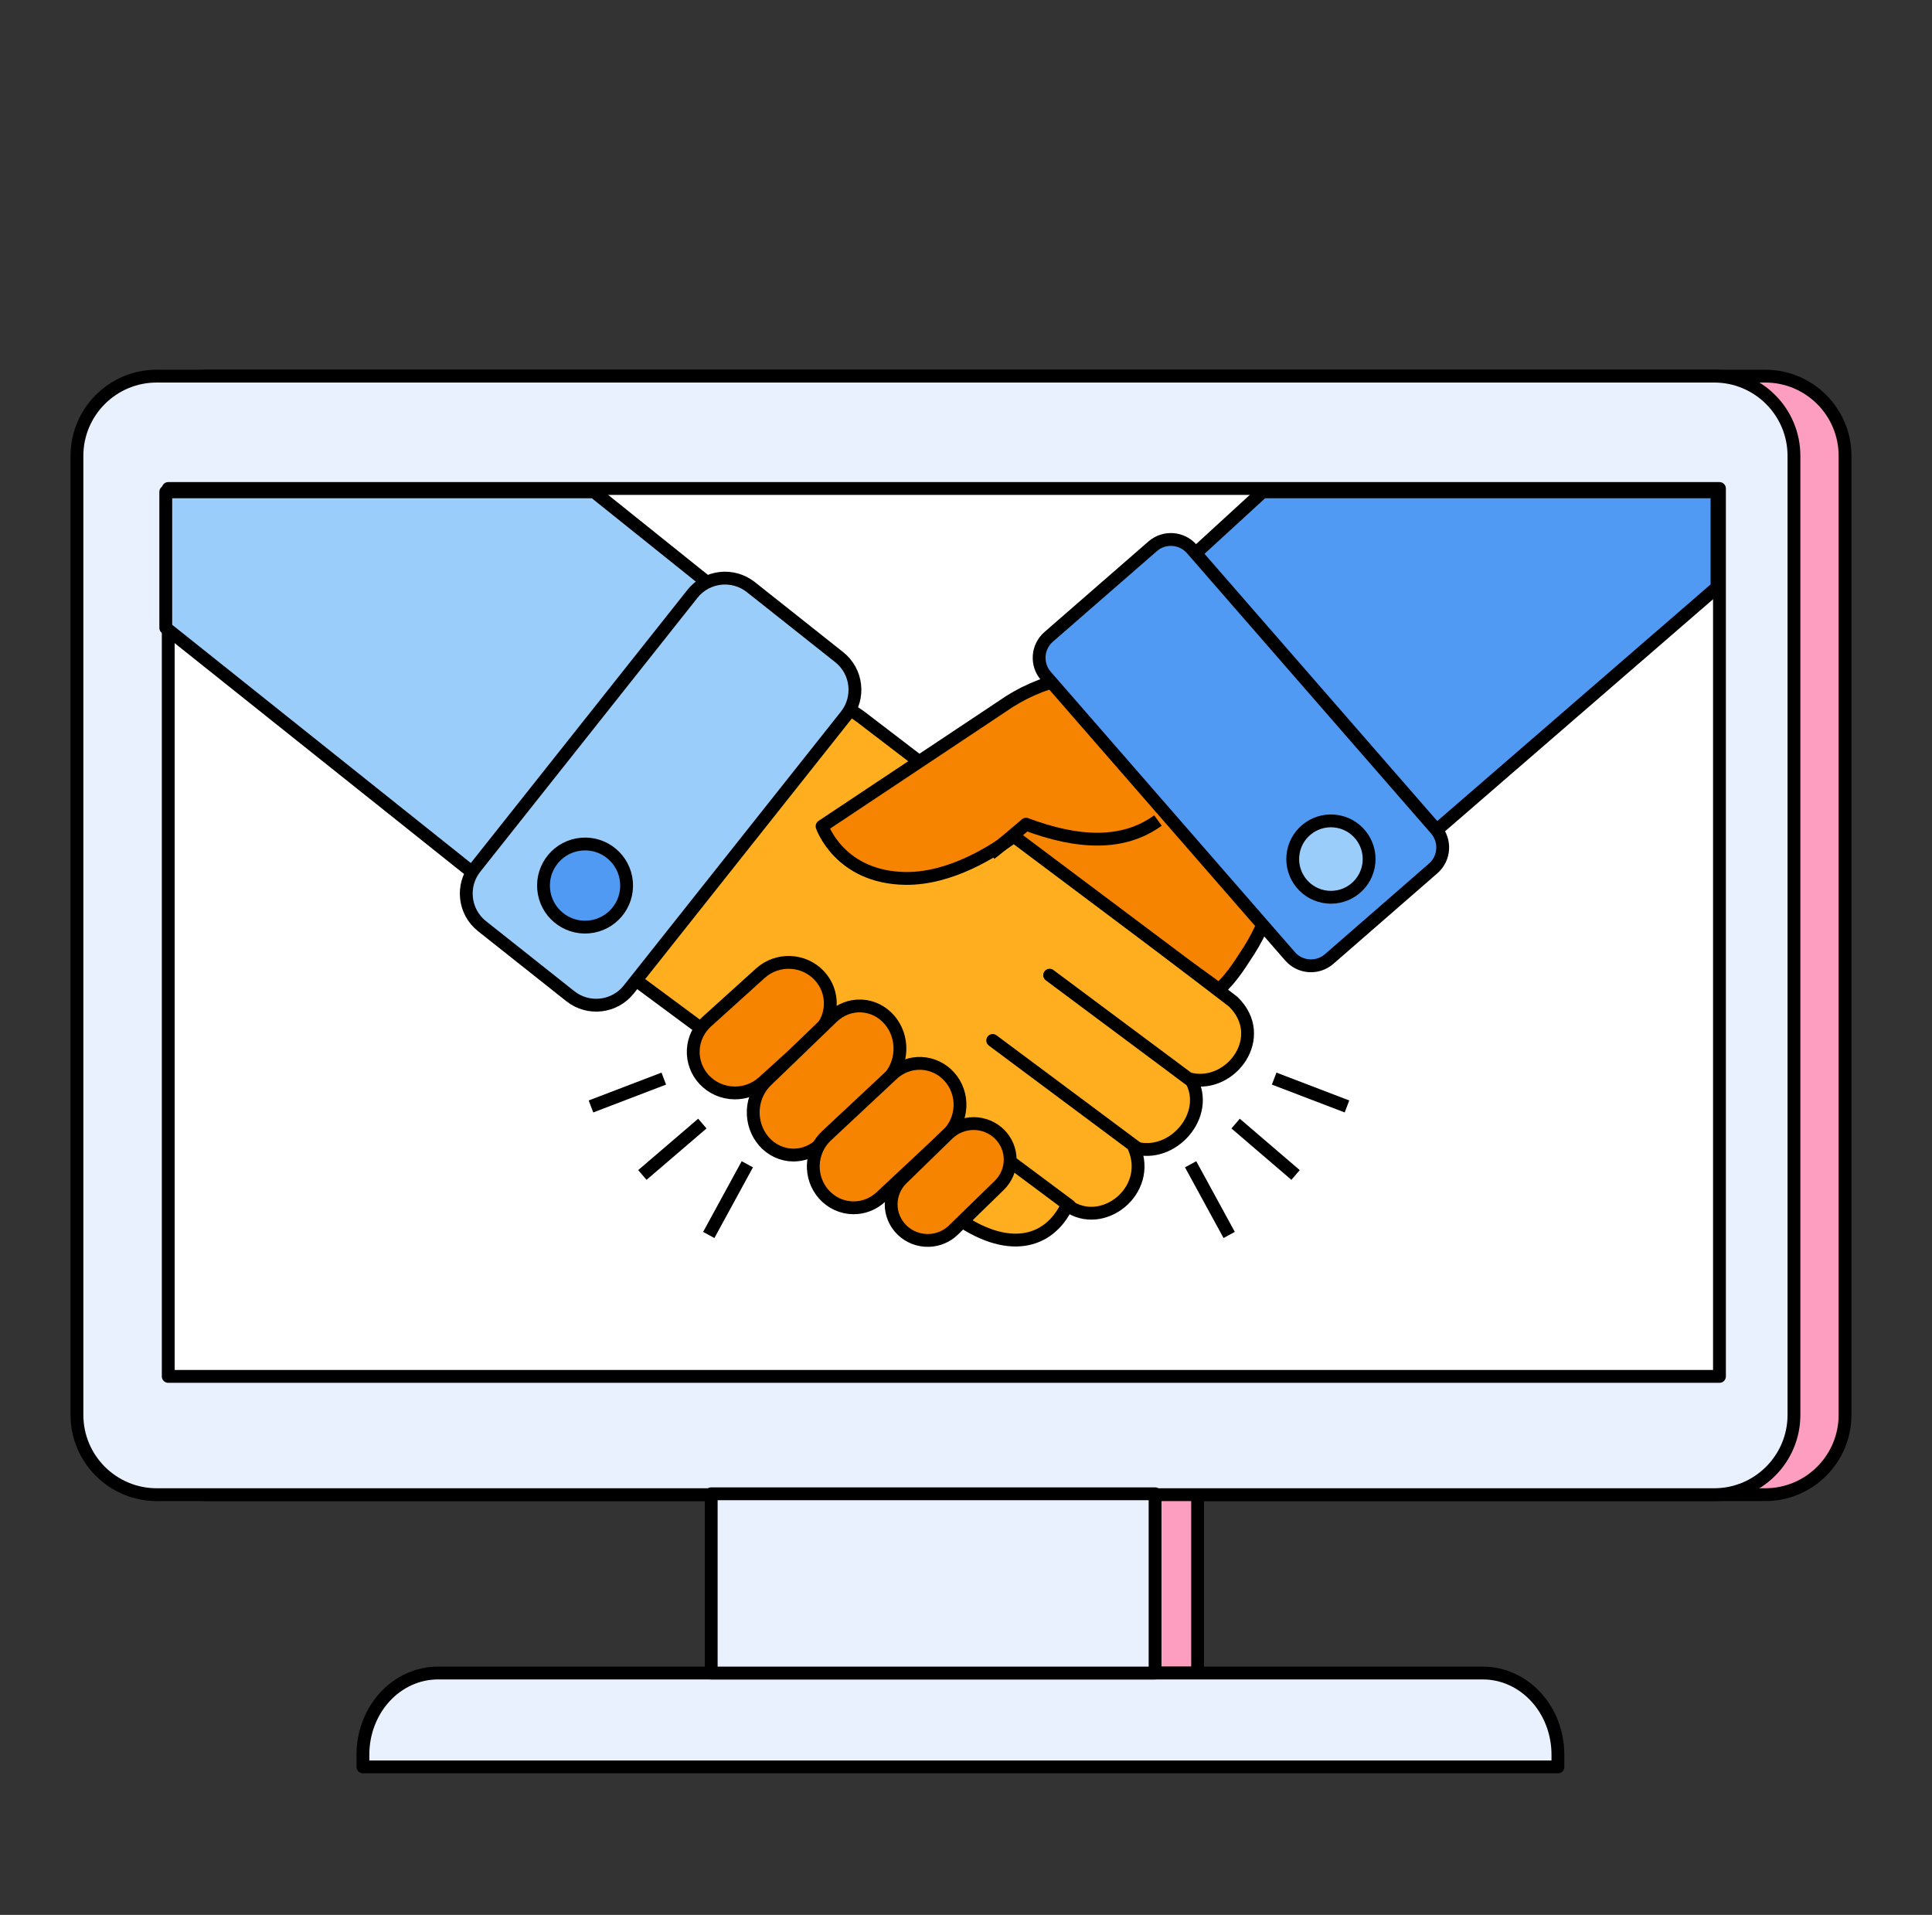
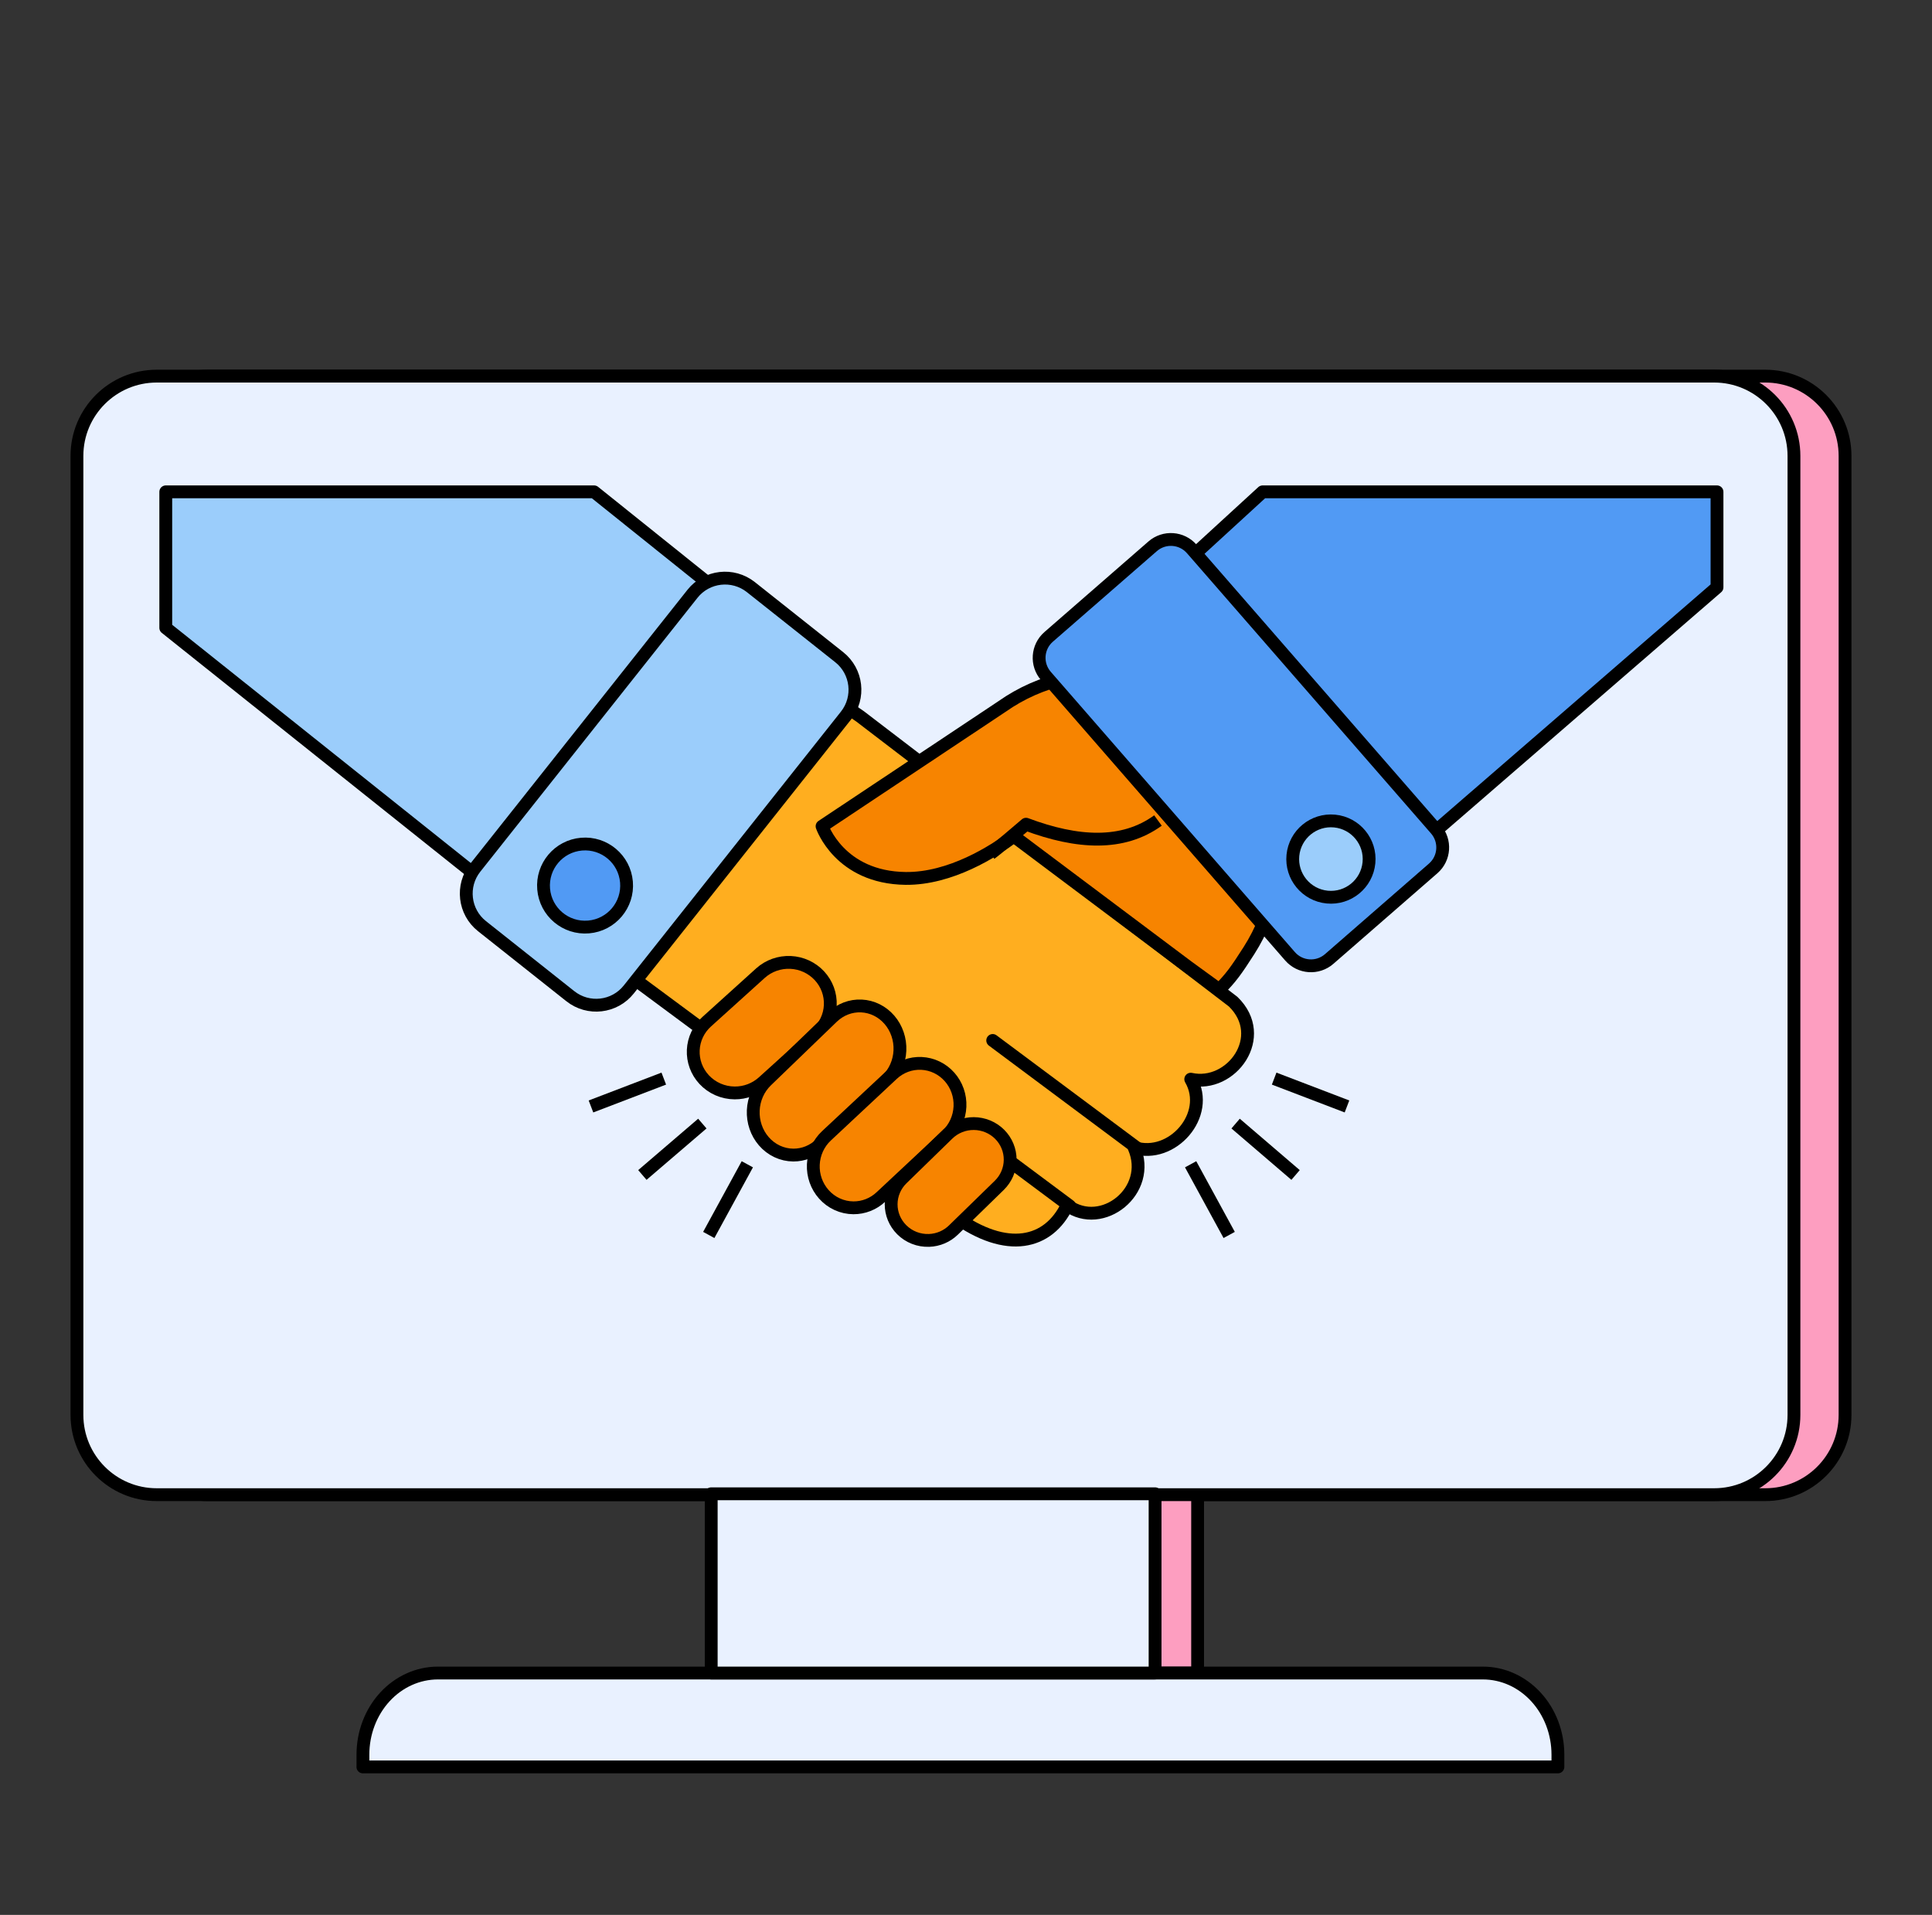
<svg xmlns="http://www.w3.org/2000/svg" fill="none" height="112" viewBox="0 0 113 112" width="113">
  <rect x="0" y="0" width="113" height="112" fill="#333333" stroke="none" />
  <path d="m99.451 78.246h-82.435v-47.186h82.435z" fill="#000" stroke="#000" stroke-linecap="round" stroke-linejoin="round" stroke-width=".75" />
  <path d="m40.242 53.518c-1.709-1.834-1.52-2.875-1.442-5.39.078-2.515 1.145-4.896 2.964-6.619.901-.852 1.961-1.517 3.117-1.957 1.157-.44 2.388-.645 3.623-.605 1.235.04 2.451.325 3.577.839 1.126.513 2.141 1.246 2.986 2.155l.08.084 17.015 17.442c1.626 2.115-.76 4.536-2.825 3.751.812 2.039-1.605 4.077-3.504 3.158.65 2.426-2.321 4.129-3.96 2.523-.754 1.77-5.022.911-6.703-.466l-14.486-14.914z" fill="#000" stroke="#000" stroke-linejoin="round" stroke-width=".75" />
  <path d="m73.658 42.184c-1.768-1.775-4.155-2.761-6.636-2.742-2.481.019-4.854 1.042-6.595 2.844l-8.198 8.047s1.419 2.51 4.888 1.887c2.331-.42 4.104-2.054 4.995-3.05l8.926 9.118 2.708-2.623c.863-.891 1.545-1.946 2.008-3.106s.697-2.401.688-3.653c-.008-1.252-.258-2.49-.736-3.643-.478-1.153-1.174-2.2-2.048-3.079z" fill="#000" stroke="#000" stroke-linejoin="round" stroke-width=".75" />
-   <path d="m59.221 59.662 6.74 6.74" stroke="#000" stroke-linecap="round" stroke-linejoin="round" stroke-width=".75" />
  <path d="m62.715 56.666 6.74 6.74" stroke="#000" stroke-linecap="round" stroke-linejoin="round" stroke-width=".75" />
  <path d="m48.477 63.655c-.305.004-.608-.055-.889-.173s-.534-.291-.744-.509c-.404-.42-.621-.981-.605-1.559.016-.578.266-1.126.692-1.523l2.808-2.63c.427-.397.997-.611 1.584-.595.587.016 1.144.261 1.548.681.404.42.621.981.605 1.559s-.265 1.126-.692 1.523l-2.808 2.63c-.405.378-.941.591-1.499.596z" fill="#000" stroke="#000" stroke-linejoin="round" stroke-width=".75" />
  <path d="m51.652 66.9c-.296.004-.589-.058-.862-.18-.272-.122-.518-.303-.721-.53-.391-.438-.602-1.022-.586-1.624.016-.602.257-1.173.671-1.587l3.445-3.446c.414-.413.966-.636 1.535-.619.569.017 1.108.272 1.5.709.391.438.602 1.022.586 1.624-.016.602-.257 1.173-.671 1.587l-3.445 3.446c-.392.394-.911.615-1.452.62z" fill="#000" stroke="#000" stroke-linejoin="round" stroke-width=".75" />
  <path d="m54.897 69.646c-.296.004-.59-.056-.863-.174-.273-.119-.518-.294-.721-.515-.391-.424-.602-.99-.586-1.573.016-.583.257-1.136.671-1.537l3.445-3.338c.414-.401.966-.617 1.535-.601.569.016 1.109.264 1.5.687.391.424.602.99.586 1.573-.016.583-.257 1.137-.671 1.538l-3.445 3.338c-.392.38-.91.595-1.451.601z" fill="#000" stroke="#000" stroke-linecap="round" stroke-linejoin="round" stroke-width=".75" />
  <path d="m58.515 71.945c-.293.016-.587-.029-.861-.131-.275-.102-.525-.259-.735-.462-.405-.389-.636-.92-.643-1.477s.21-1.094.605-1.494l2.623-2.648c.395-.399.934-.628 1.499-.635s1.11.206 1.514.595c.404.389.635.92.642 1.477.007.557-.211 1.094-.606 1.494l-2.622 2.648c-.374.38-.88.607-1.417.633z" fill="#000" stroke="#000" stroke-linejoin="round" stroke-width=".75" />
  <path d="m69.703 46.681c-1.572 1.675-3.958 2.006-6.85 1.51-.198.257-.661.877-.889 1.111" fill="#000" />
  <g stroke="#000" stroke-width=".75">
    <path d="m69.703 46.681c-1.572 1.675-3.958 2.006-6.85 1.51-.198.257-.661.877-.889 1.111" stroke-linejoin="round" />
    <path d="m47.573 33.985-13.741 14.293-16.714-17.221 27.621-.003z" fill="#000" stroke-linecap="round" stroke-linejoin="round" />
    <path d="m46.367 34.939-11.941 11.406c-.972.929-1.008 2.47-.079 3.442l3.325 3.48c.929.972 2.47 1.008 3.442.079l11.941-11.406c.972-.929 1.007-2.47.079-3.442l-3.325-3.48c-.929-.972-2.47-1.008-3.442-.079z" fill="#000" stroke-linecap="round" stroke-linejoin="round" />
    <path d="m69.453 33.844 13.51 14.085 16.195-16.972-26.92-.003z" fill="#000" stroke-linecap="round" stroke-linejoin="round" />
    <path d="m63.429 40.431 13.114 12.528c.648.619 1.675.596 2.295-.052l4.446-4.654c.619-.648.596-1.675-.052-2.295l-13.114-12.528c-.648-.619-1.676-.596-2.295.052l-4.446 4.654c-.619.648-.596 1.676.052 2.295z" fill="#000" stroke-linecap="round" stroke-linejoin="round" />
    <circle cx="39.373" cy="48.553" fill="#000" r="1.996" />
    <circle cx="77.815" cy="48.054" fill="#000" r="1.996" />
    <path d="m103.247 87.421h-91.092c-2.577 0-4.667-2.089-4.667-4.667v-56.088c0-2.577 2.089-4.667 4.667-4.667h91.092c2.577 0 4.667 2.089 4.667 4.667v56.088c0 2.577-2.09 4.667-4.667 4.667z" fill="#fd9ec0" stroke-linecap="round" stroke-linejoin="round" />
    <path d="m70.047 97.853h-25.961v-10.484h25.961z" fill="#fd9ec0" stroke-linecap="round" stroke-linejoin="round" />
    <path d="m100.259 87.421h-91.092c-2.577 0-4.667-2.089-4.667-4.667v-56.088c0-2.577 2.089-4.667 4.667-4.667h91.092c2.577 0 4.667 2.089 4.667 4.667v56.088c0 2.577-2.09 4.667-4.667 4.667z" fill="#e9f1ff" stroke-linecap="round" stroke-linejoin="round" />
    <path d="m21.225 103.345h69.895v-.719c0-1.266-.462-2.48-1.285-3.375-.822-.895-1.938-1.398-3.101-1.398h-61.121c-.576 0-1.146.123-1.678.363-.532.24-1.016.591-1.423 1.034-.407.443-.73.969-.951 1.548s-.334 1.2-.334 1.827v.719z" fill="#e9f1ff" stroke-linecap="round" stroke-linejoin="round" />
-     <path d="m100.569 80.504h-90.729v-51.933h90.729z" fill="#fff" stroke-linecap="round" stroke-linejoin="round" />
    <path d="m41.598 87.369v10.484h25.961v-10.484z" fill="#e9f1ff" stroke-linecap="round" stroke-linejoin="round" />
    <path d="m36.416 57.181c-2.153-1.726-2.112-2.89-2.427-5.641-.315-2.752.468-5.514 2.176-7.679.846-1.071 1.894-1.964 3.084-2.626s2.498-1.082 3.849-1.235c1.352-.153 2.721-.036 4.029.345 1.308.38 2.529 1.016 3.594 1.872l.101.078 21.303 16.291c2.107 2.045-.106 5.06-2.48 4.534 1.208 2.092-1.1 4.696-3.314 3.996 1.094 2.539-1.871 4.865-3.912 3.377-1.094 2.284-3.53 2.851-6.577.65l-18.945-14.033z" fill="#ffae1f" stroke-linejoin="round" />
    <path d="m72.931 43.947c-1.544-2.284-3.921-3.844-6.607-4.336-2.686-.492-5.462.123-7.717 1.711l-10.526 7.005s1.016 3.007 4.894 3.051c2.607.028 5.15-1.575 6.318-2.468l10.156 7.617 1.862 1.354c.677-.677 1-1.126 1.74-2.284.74-1.158 1.249-2.452 1.499-3.807.25-1.355.236-2.745-.042-4.091-.278-1.346-.814-2.62-1.577-3.752z" fill="#f78400" stroke-linejoin="round" />
    <path d="m58.062 60.855 8.411 6.269" stroke-linecap="round" stroke-linejoin="round" />
    <path d="m54.148 64.259 8.411 6.269" stroke-linecap="round" stroke-linejoin="round" />
-     <path d="m61.391 57.037 8.411 6.269" stroke-linecap="round" stroke-linejoin="round" />
    <path d="m42.967 63.924c-.336-.002-.668-.073-.975-.207-.307-.135-.582-.33-.809-.575-.436-.47-.664-1.091-.635-1.727s.314-1.234.792-1.662l3.142-2.839c.478-.429 1.109-.653 1.755-.624.646.029 1.254.31 1.69.78s.664 1.091.635 1.727c-.029.636-.314 1.234-.792 1.662l-3.142 2.839c-.453.408-1.047.631-1.661.626z" fill="#f78400" stroke-linejoin="round" />
    <path d="m46.398 67.558c-.326-.002-.647-.075-.945-.215-.297-.14-.564-.343-.783-.598-.422-.489-.642-1.137-.613-1.799.029-.662.306-1.286.769-1.733l3.859-3.724c.464-.447 1.075-.681 1.701-.651.626.03 1.214.321 1.636.81.422.489.642 1.137.613 1.799-.029.662-.306 1.286-.769 1.733l-3.859 3.724c-.44.425-1.015.659-1.61.654z" fill="#f78400" stroke-linejoin="round" />
    <path d="m49.914 70.643c-.326-.002-.648-.073-.946-.209s-.565-.334-.784-.581c-.422-.474-.643-1.101-.614-1.742.029-.641.305-1.245.768-1.678l3.857-3.605c.463-.433 1.075-.66 1.701-.631s1.215.312 1.637.786c.422.474.643 1.101.614 1.743-.029.642-.305 1.245-.768 1.679l-3.857 3.605c-.439.411-1.014.637-1.608.633z" fill="#f78400" stroke-linecap="round" stroke-linejoin="round" />
    <path d="m54.334 72.549c-.295.011-.589-.039-.863-.147-.274-.107-.523-.27-.73-.477-.399-.398-.622-.935-.619-1.495.003-.56.231-1.096.635-1.49l2.682-2.613c.404-.394.949-.614 1.517-.611s1.111.227 1.51.625c.399.398.622.936.618 1.496-.003.56-.232 1.095-.635 1.49l-2.681 2.613c-.383.375-.895.593-1.435.61z" fill="#f78400" stroke-linejoin="round" />
    <path d="m67.728 47.991c-2.046 1.485-4.694 1.35-7.717.216-.267.237-1.775 1.512-2.069 1.718" stroke-linejoin="round" />
    <path d="m41.538 34.211-13.623 17.046-18.219-14.534 0-7.956h25.052z" fill="#9bcdfb" stroke-linecap="round" stroke-linejoin="round" />
    <path d="m40.498 34.736-12.7 16.015c-.836 1.054-.659 2.585.395 3.42l5.165 4.095c1.054.836 2.585.659 3.42-.395l12.7-16.015c.835-1.054.659-2.585-.395-3.42l-5.165-4.096c-1.054-.835-2.585-.659-3.42.395z" fill="#9bcdfb" stroke-linecap="round" stroke-linejoin="round" />
    <path d="m68.562 33.613 12.755 17.284 19.108-16.544v-5.586h-26.576z" fill="#519af4" stroke-linecap="round" stroke-linejoin="round" />
    <path d="m61.176 39.54 14.276 16.392c.589.676 1.614.747 2.29.158l6.083-5.298c.676-.589.747-1.614.158-2.29l-14.276-16.392c-.589-.676-1.614-.747-2.29-.158l-6.083 5.298c-.676.589-.747 1.614-.158 2.29z" fill="#519af4" stroke-linecap="round" stroke-linejoin="round" />
    <circle cx="34.247" cy="51.803" fill="#519af4" r="2.432" transform="matrix(.996 -.085 .085 .996 -4.294 3.11)" />
    <circle cx="77.885" cy="50.236" fill="#9bcdfb" r="2.235" transform="matrix(.995 .097 -.097 .995 5.221 -7.294)" />
    <path d="m74.524 63.086 4.259 1.629m-6.514 1.002 3.507 3.006m-6.138-.626 2.255 4.134" />
    <path d="m38.824 63.086-4.259 1.629m6.514 1.002-3.507 3.006m6.138-.626-2.255 4.134" />
  </g>
</svg>